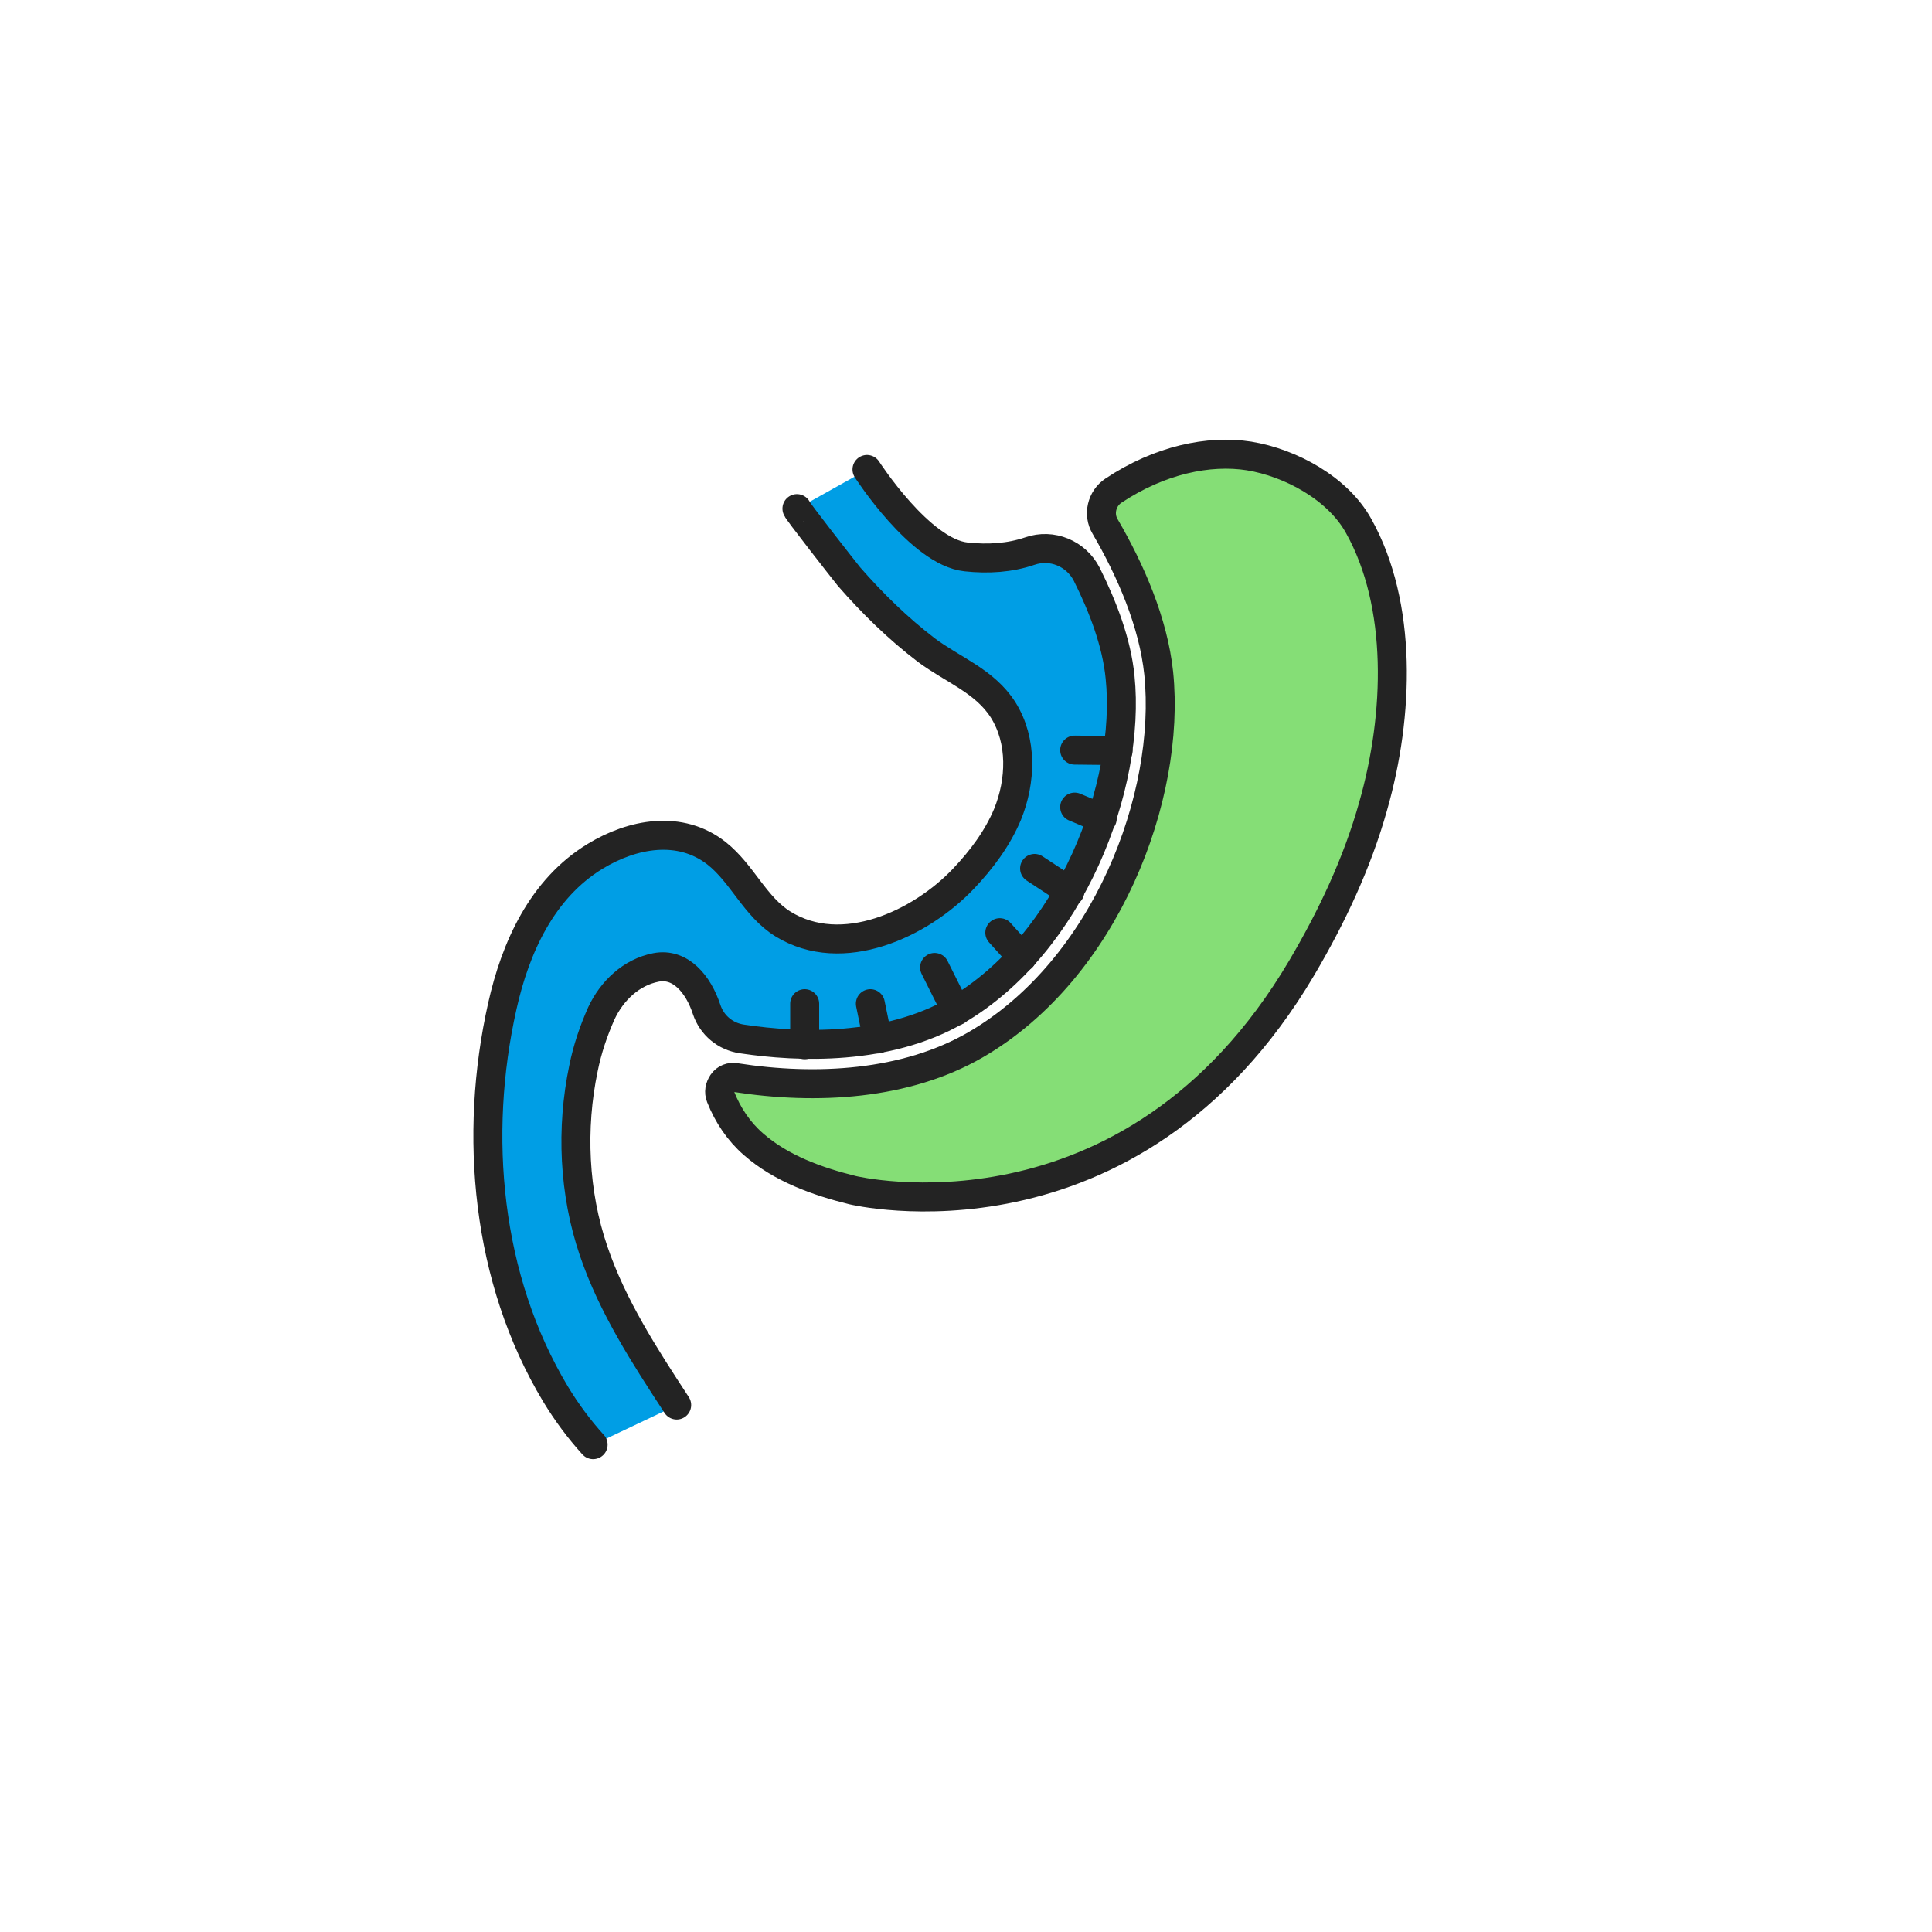
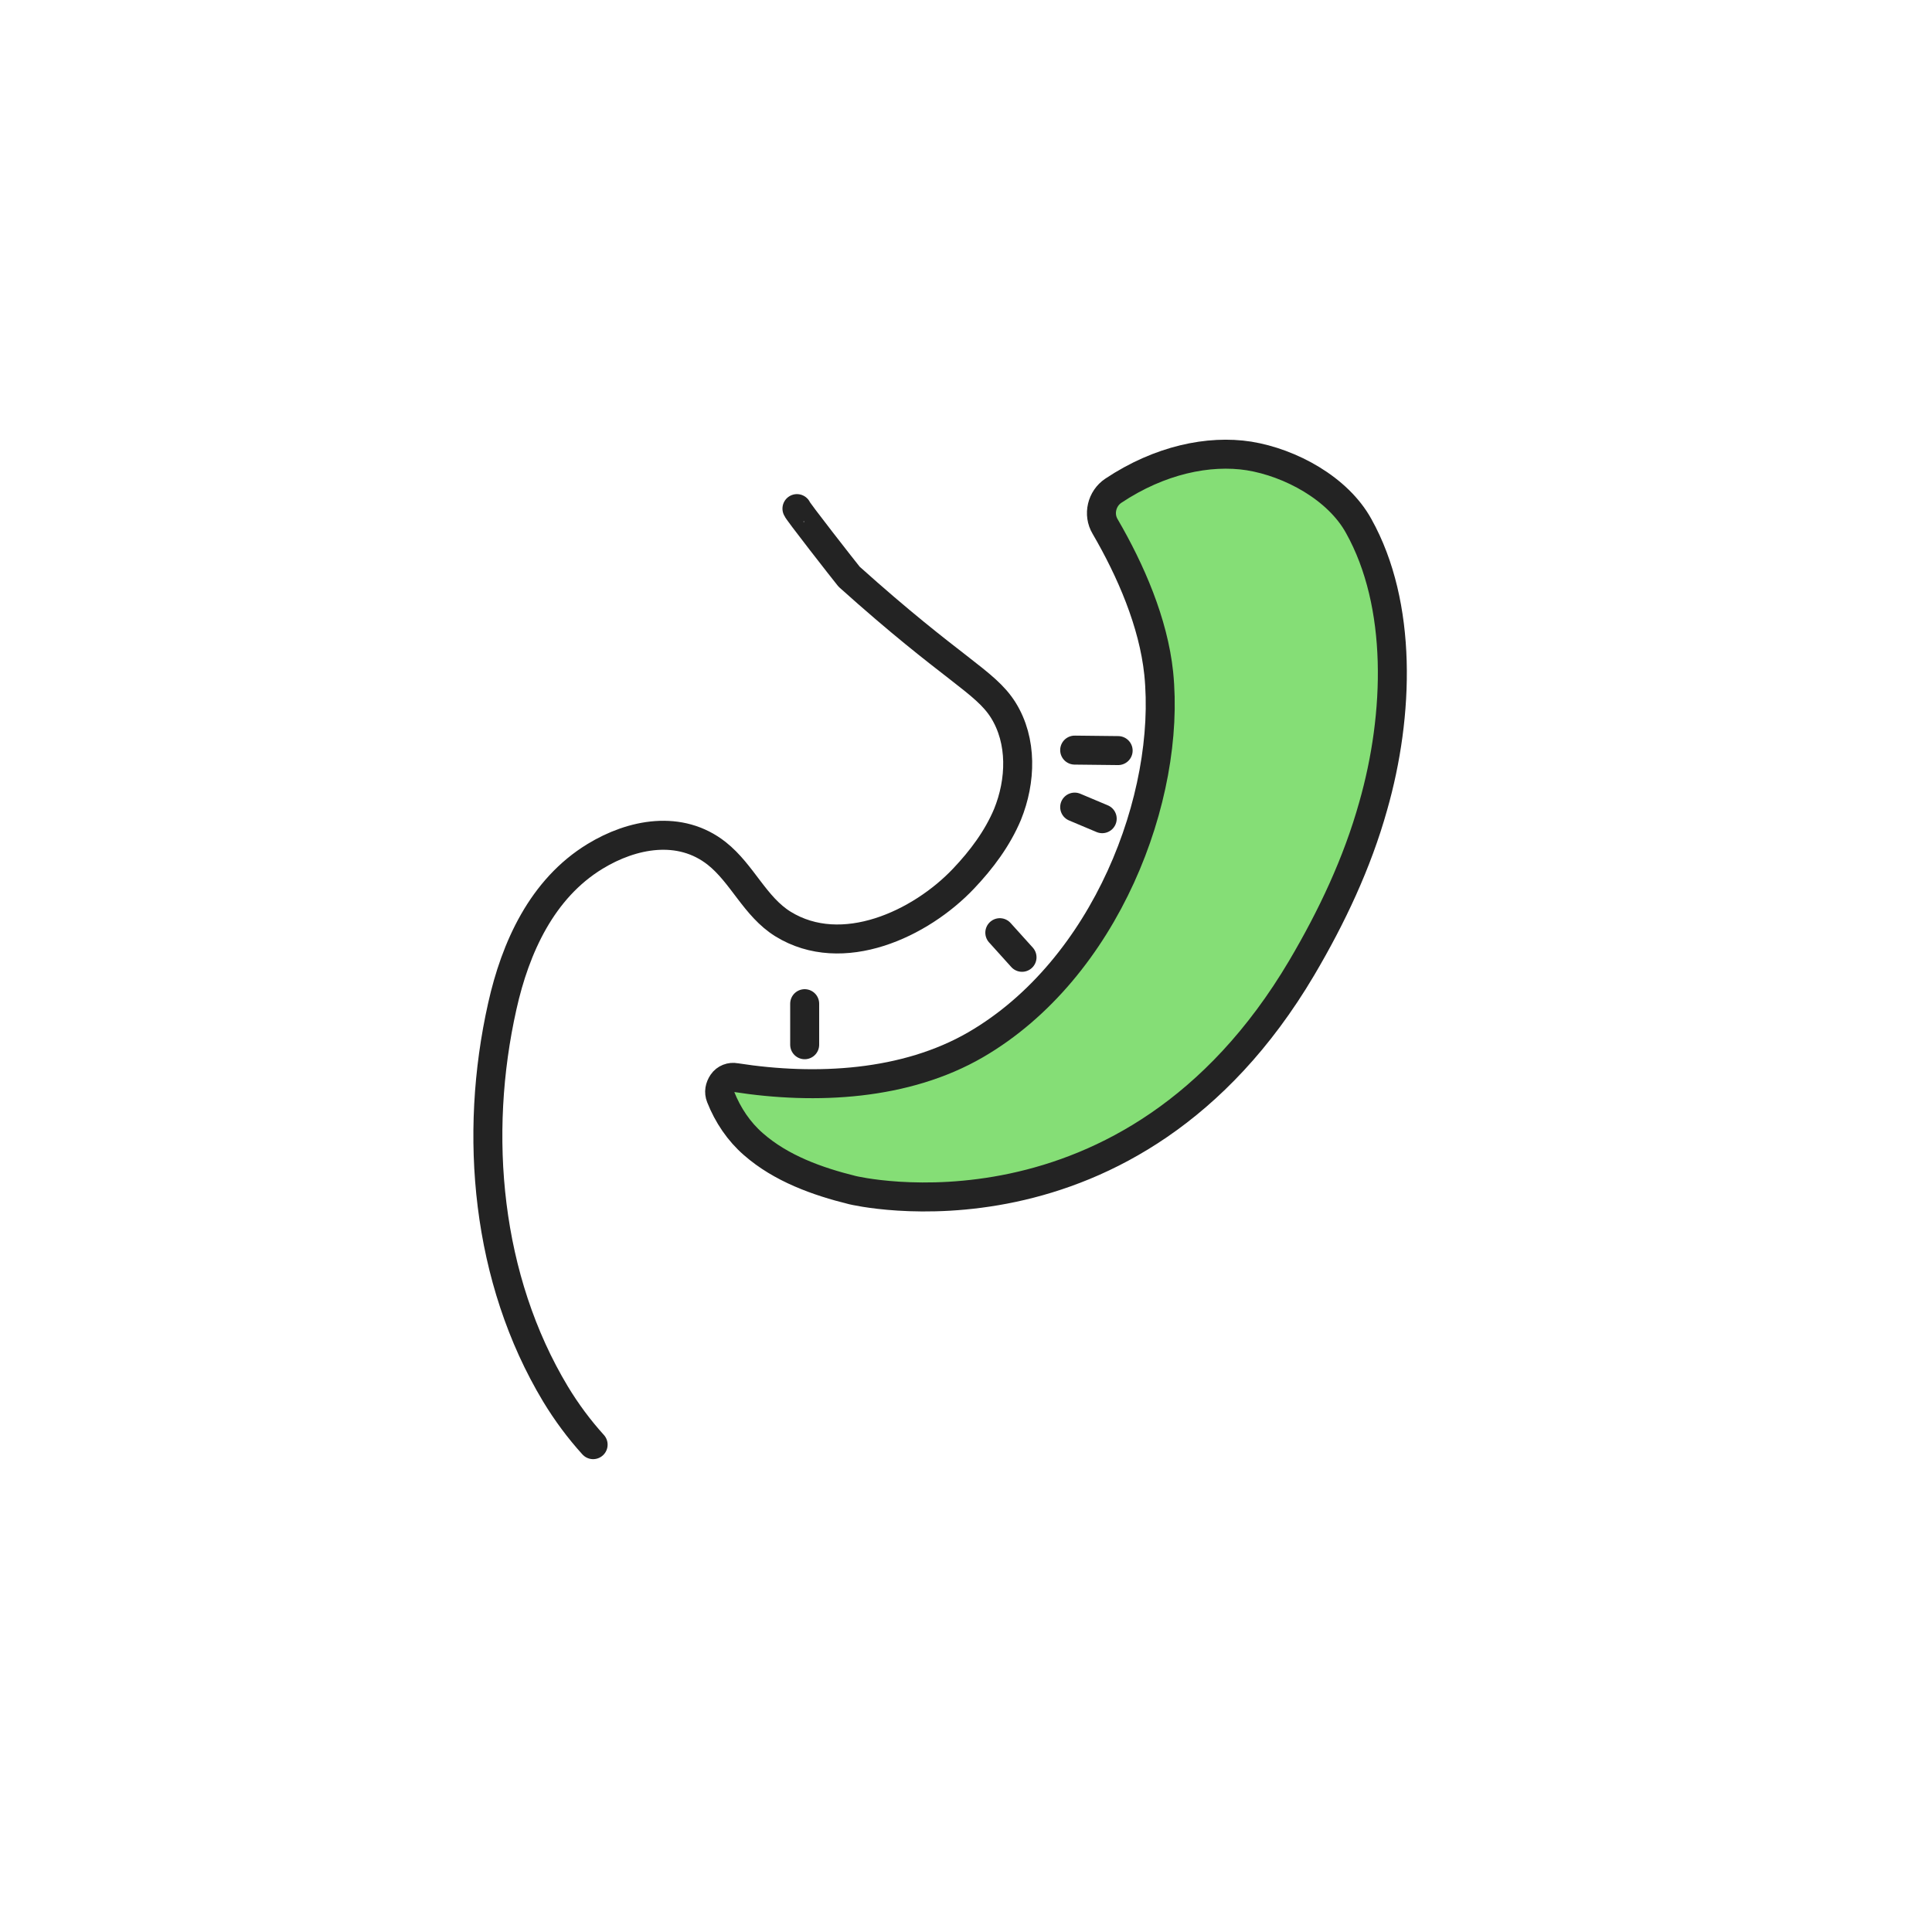
<svg xmlns="http://www.w3.org/2000/svg" width="400" height="400" viewBox="0 0 400 400" fill="none">
-   <path d="M232 140.199C231.3 133.099 228.5 125.699 225.1 118.899C222.9 114.599 217.9 112.499 213.3 114.099C209.2 115.499 204.7 115.799 200.1 115.299C190.6 114.299 179.6 97.199 179.6 97.199L165.1 105.299C164.9 105.399 175 118.299 175.9 119.399C180.7 124.899 186 130.099 191.9 134.599C197.4 138.699 204 140.999 207.8 146.999C211.8 153.399 211.5 161.699 208.7 168.599C206.6 173.599 203.3 177.999 199.6 181.899C190.7 191.299 174.5 198.899 162.2 191.299C156.4 187.699 153.8 180.899 148.5 176.699C140.9 170.699 131 172.599 123.3 177.299C112.3 183.999 106.8 196.199 104.1 208.299C98.1 234.999 100.8 264.799 115.1 288.599C117.4 292.399 120 295.899 122.9 299.099L140.4 290.799C133.8 280.699 127.1 270.399 123.2 258.899C119.1 246.899 118.5 233.499 121.1 221.099C121.9 217.099 123.2 213.299 124.8 209.699C127 204.999 131 201.199 136.1 200.199C141.2 199.199 144.9 203.699 146.6 208.899C147.7 212.199 150.5 214.499 153.9 214.999C165.8 216.799 183.9 217.399 198.2 209.199C221.9 195.499 234.3 162.699 232 140.199Z" fill="#009EE5" />
  <path d="M281.3 108.902C277 101.102 267.2 95.802 258.6 94.402C250.3 93.102 240.1 95.202 230.5 101.602C228.1 103.202 227.3 106.502 228.8 109.002C234.1 118.102 238.8 128.902 239.9 139.402C242.5 164.902 229 200.602 202 216.302C187.5 224.702 169 225.702 152.3 223.102C151.3 222.902 150.2 223.302 149.6 224.202C149 225.102 148.8 226.102 149.2 227.102C150.7 230.902 153 234.302 156 236.902C161.7 241.902 169.2 244.602 176.5 246.402C176.5 246.402 234 260.402 269.5 200.402C275.7 189.902 281 178.702 284.3 166.902C289.7 148.002 290.4 125.202 281.3 108.902Z" fill="#85DE76" stroke="#232323" stroke-width="6" stroke-miterlimit="10" stroke-linecap="round" stroke-linejoin="round" />
-   <path d="M165 105.301C164.8 105.401 174.9 118.301 175.8 119.401C180.6 124.901 185.9 130.101 191.8 134.601C197.3 138.701 203.9 141.001 207.7 147.001C211.7 153.401 211.4 161.701 208.6 168.601C206.5 173.601 203.2 178.001 199.5 181.901C190.6 191.301 174.4 198.901 162.1 191.301C156.3 187.701 153.7 180.901 148.4 176.701C140.8 170.701 130.9 172.601 123.2 177.301C112.2 184.001 106.7 196.201 104 208.301C98 235.001 100.7 264.801 115 288.601C117.3 292.401 119.9 295.901 122.8 299.101" stroke="#232323" stroke-width="6" stroke-miterlimit="10" stroke-linecap="round" stroke-linejoin="round" />
-   <path d="M140.1 290.899C133.5 280.799 126.8 270.499 122.9 258.999C118.8 246.999 118.2 233.599 120.8 221.199C121.6 217.199 122.9 213.399 124.5 209.799C126.7 205.099 130.7 201.299 135.8 200.299C140.9 199.299 144.6 203.799 146.3 208.999C147.4 212.299 150.2 214.599 153.6 215.099C165.5 216.899 183.6 217.499 197.9 209.299C221.8 195.399 234.2 162.599 231.9 140.199C231.2 133.099 228.4 125.699 225 118.899C222.8 114.599 217.8 112.499 213.2 114.099C209.1 115.499 204.6 115.799 200 115.299C190.5 114.299 179.5 97.199 179.5 97.199" stroke="#232323" stroke-width="6" stroke-miterlimit="10" stroke-linecap="round" stroke-linejoin="round" />
+   <path d="M165 105.301C164.8 105.401 174.9 118.301 175.8 119.401C197.3 138.701 203.9 141.001 207.7 147.001C211.7 153.401 211.4 161.701 208.6 168.601C206.5 173.601 203.2 178.001 199.5 181.901C190.6 191.301 174.4 198.901 162.1 191.301C156.3 187.701 153.7 180.901 148.4 176.701C140.8 170.701 130.9 172.601 123.2 177.301C112.2 184.001 106.7 196.201 104 208.301C98 235.001 100.7 264.801 115 288.601C117.3 292.401 119.9 295.901 122.8 299.101" stroke="#232323" stroke-width="6" stroke-miterlimit="10" stroke-linecap="round" stroke-linejoin="round" />
  <path d="M166.6 207.801V216.301" stroke="#232323" stroke-width="6" stroke-miterlimit="10" stroke-linecap="round" stroke-linejoin="round" />
-   <path d="M180.2 207.801L181.7 215.101" stroke="#232323" stroke-width="6" stroke-miterlimit="10" stroke-linecap="round" stroke-linejoin="round" />
-   <path d="M193.5 200.301L198 209.301" stroke="#232323" stroke-width="6" stroke-miterlimit="10" stroke-linecap="round" stroke-linejoin="round" />
  <path d="M207 193.102L211.6 198.202" stroke="#232323" stroke-width="6" stroke-miterlimit="10" stroke-linecap="round" stroke-linejoin="round" />
-   <path d="M214.2 179.801L221.5 184.601" stroke="#232323" stroke-width="6" stroke-miterlimit="10" stroke-linecap="round" stroke-linejoin="round" />
  <path d="M222.5 167.102L228.2 169.502" stroke="#232323" stroke-width="6" stroke-miterlimit="10" stroke-linecap="round" stroke-linejoin="round" />
  <path d="M222.5 155.301L231.5 155.401" stroke="#232323" stroke-width="6" stroke-miterlimit="10" stroke-linecap="round" stroke-linejoin="round" />
</svg>